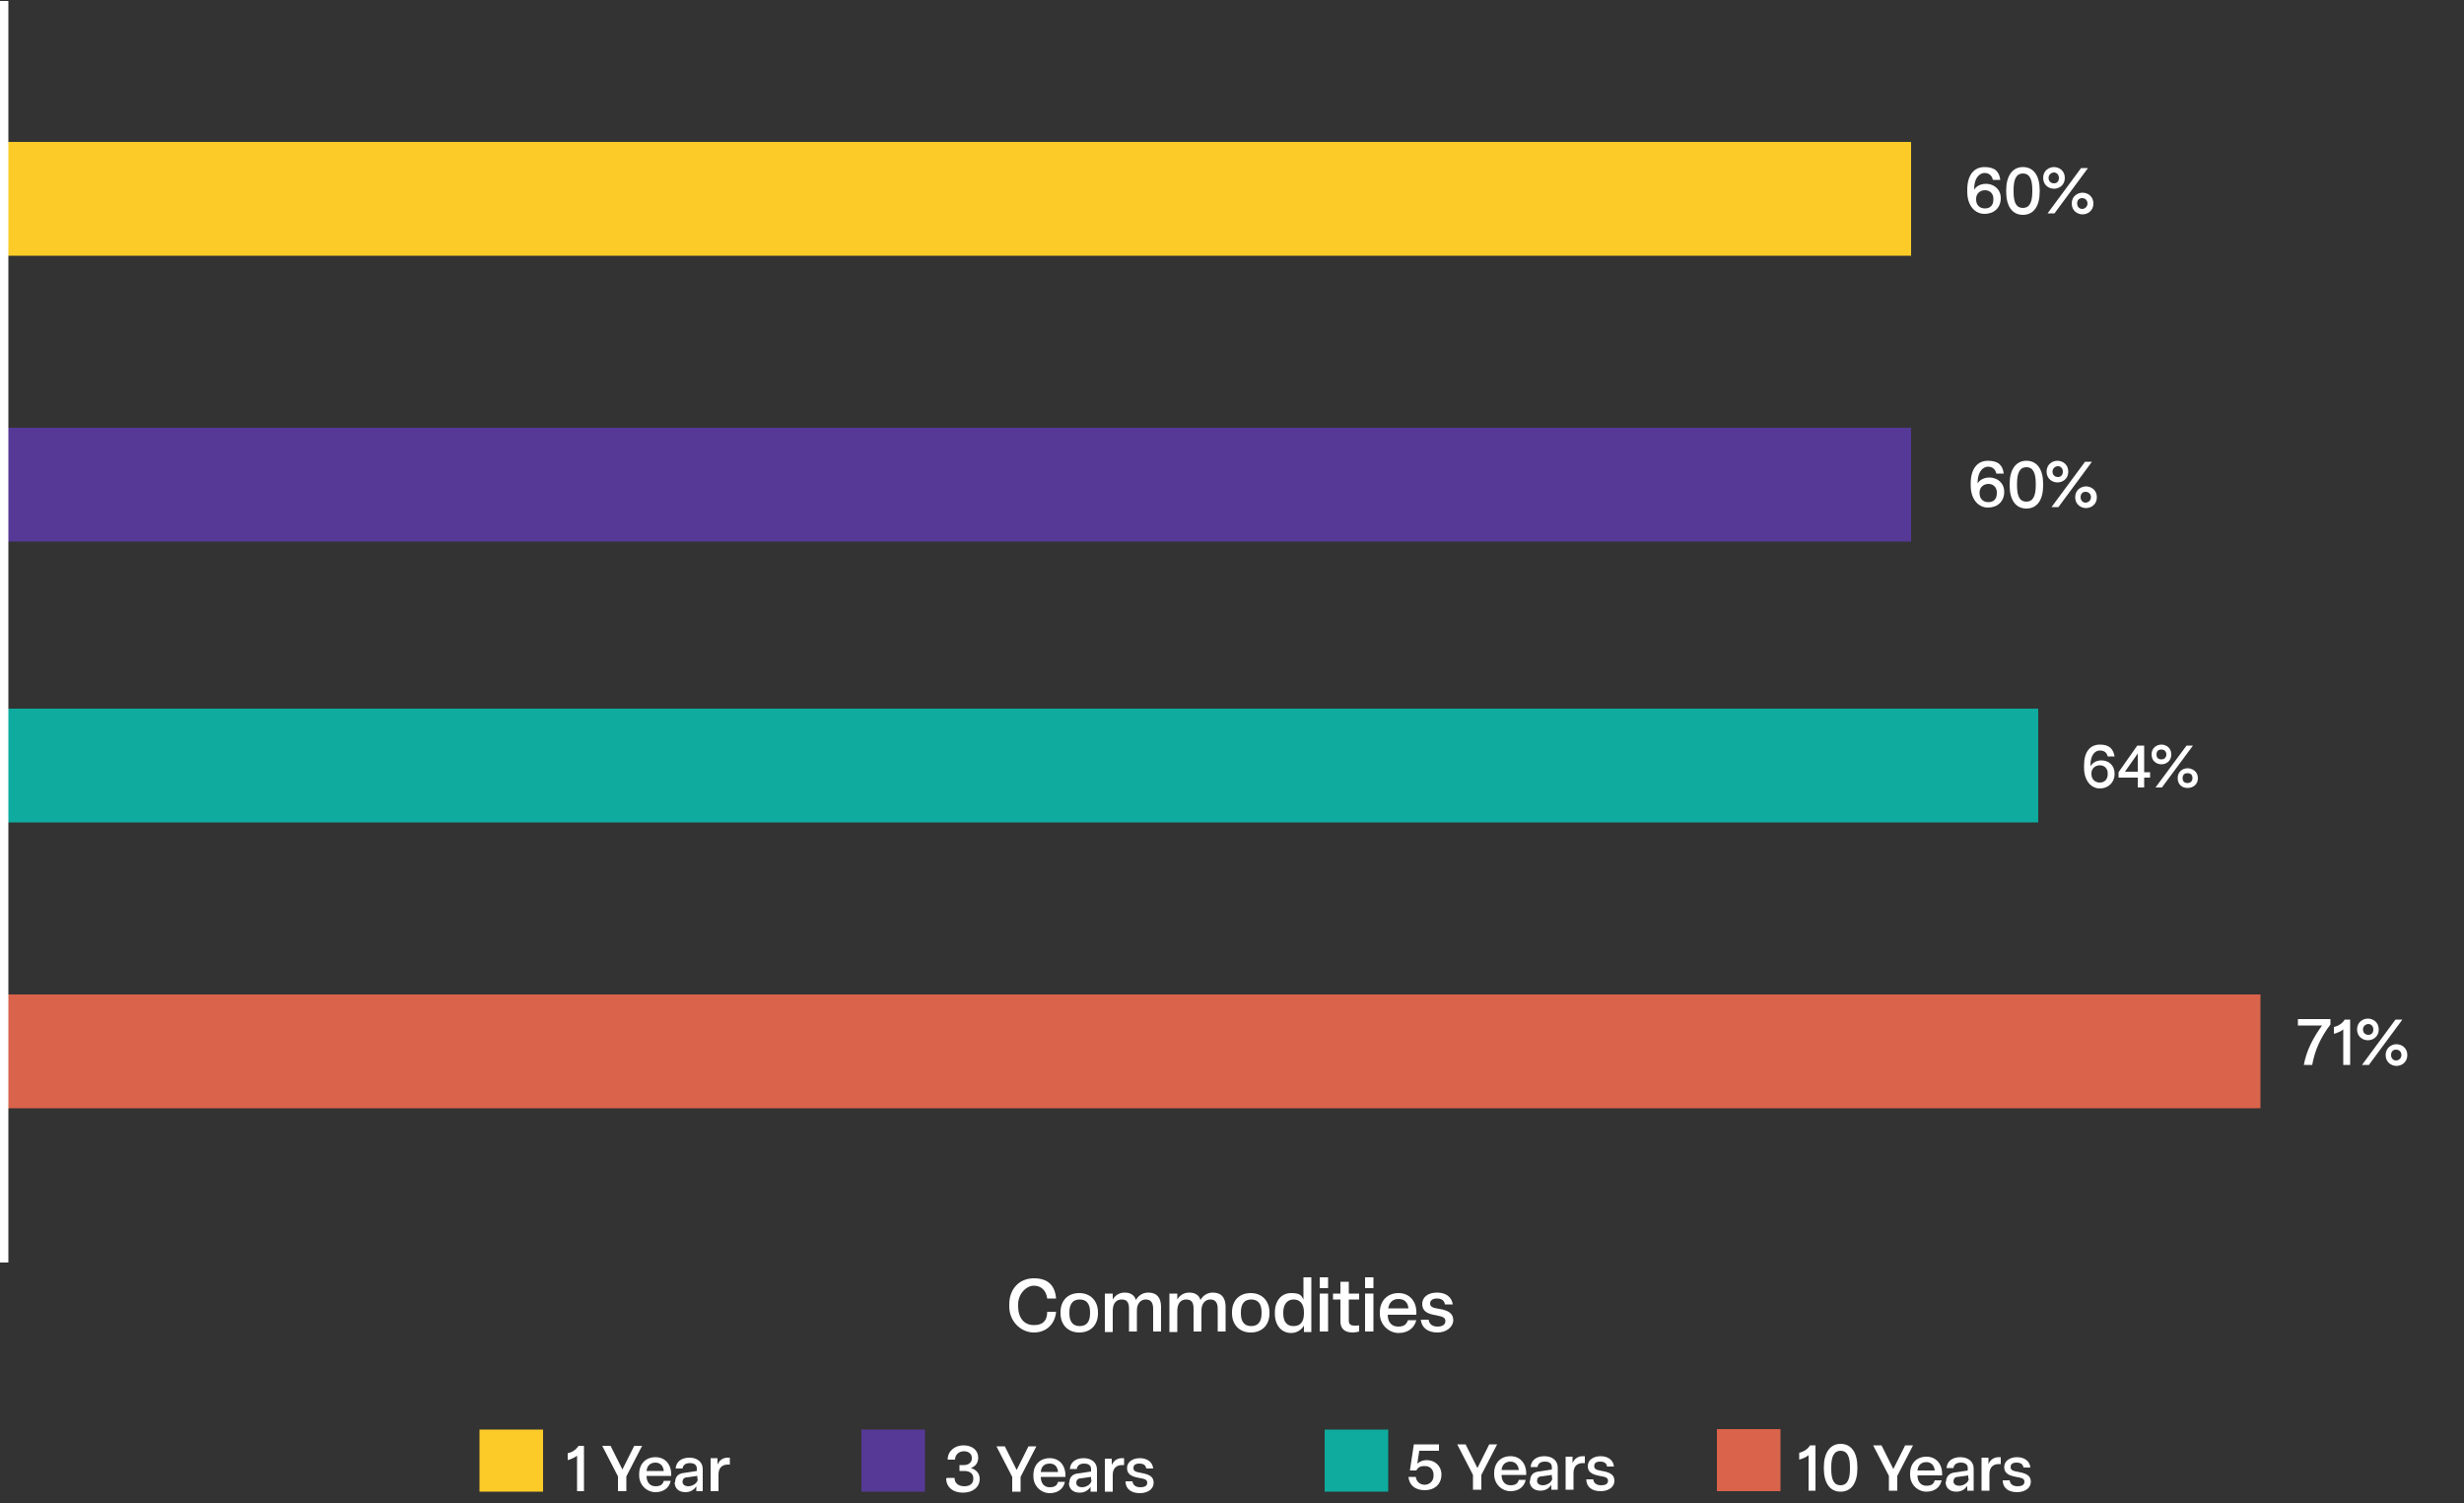
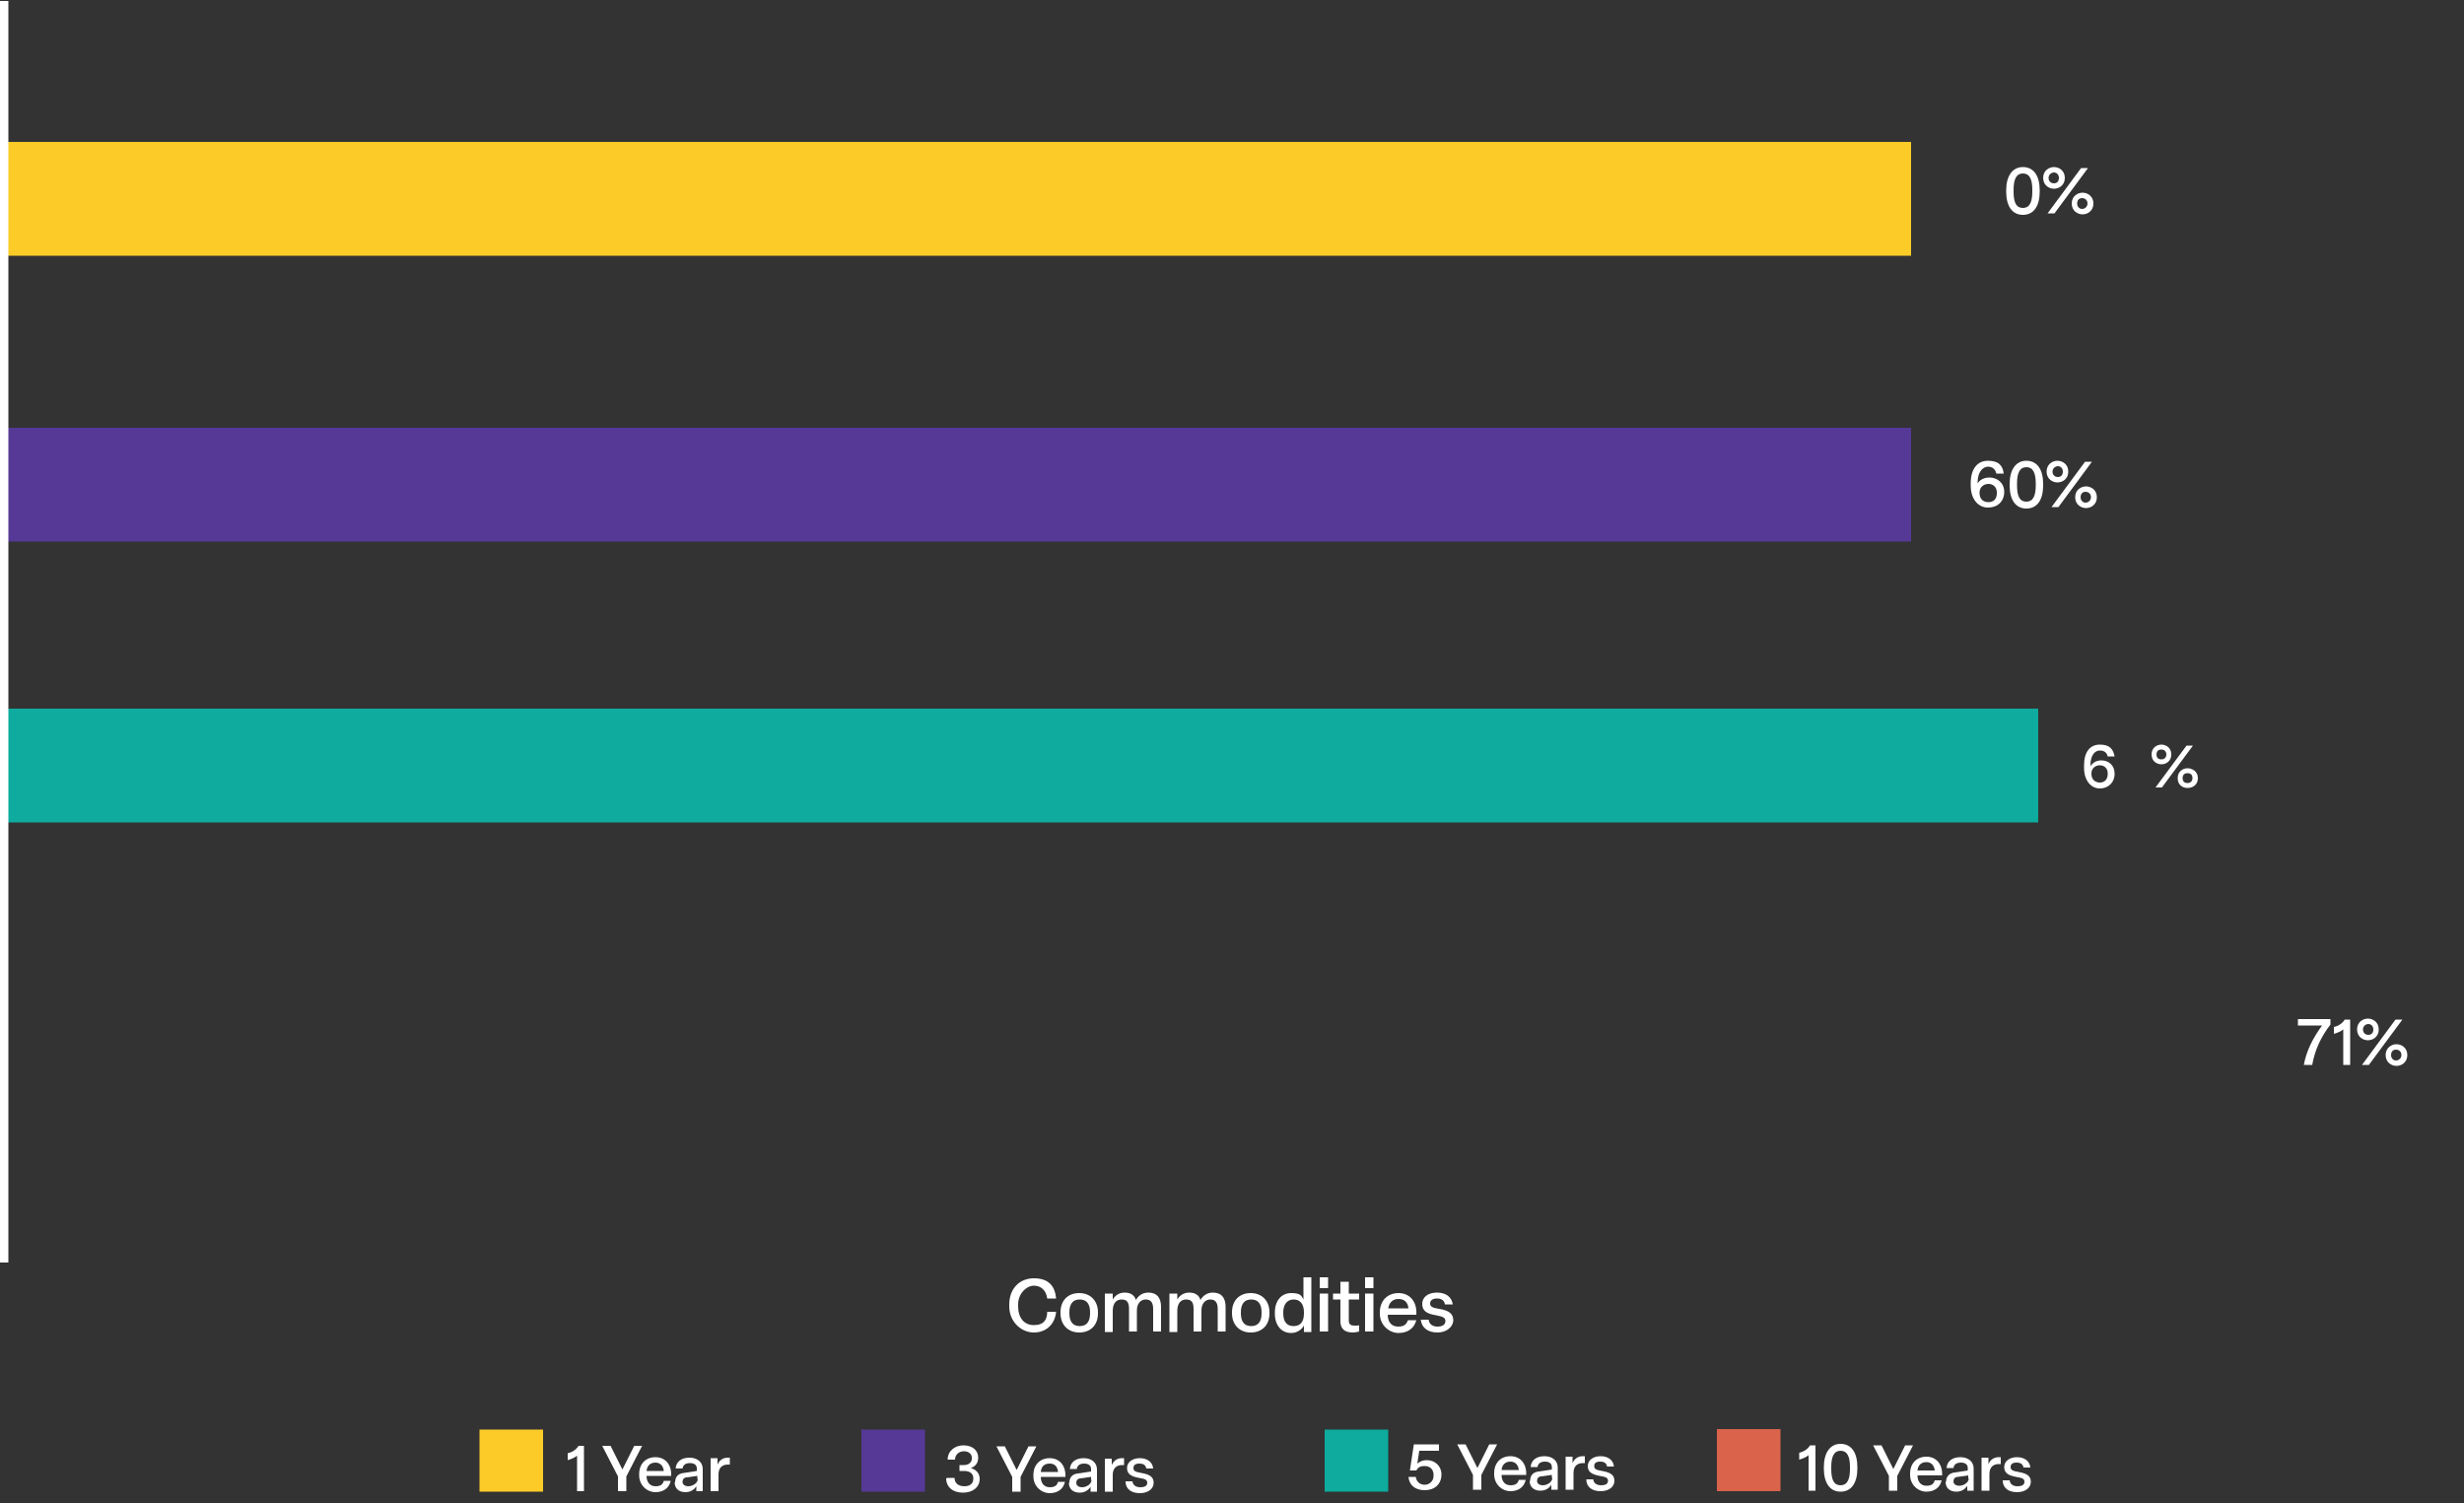
<svg xmlns="http://www.w3.org/2000/svg" width="500" height="305" version="1.1" viewBox="0 0 500 305">
  <rect x="0" y="0" width="500" height="305" fill="#333333" stroke="none" />
  <defs>
    <style>
      .cls-1 {
        fill: #0eab9e;
      }

      .cls-2 {
        fill: #fff;
      }

      .cls-3 {
        fill: #d9634b;
      }

      .cls-4 {
        fill: #fdcb28;
      }

      .cls-5 {
        isolation: isolate;
      }

      .cls-6 {
        fill: none;
        stroke: #fff;
        stroke-miterlimit: 10;
        stroke-width: 2px;
      }

      .cls-7 {
        fill: #563996;
      }
    </style>
  </defs>
  <g>
    <g id="Layer_1">
      <g class="cls-5">
        <g class="cls-5">
-           <path class="cls-2" d="M399.2,39v-.5c0-2.9,1.3-4.6,3.5-4.6s3,1,3.2,2.6h-1.5c-.2-.9-.8-1.4-1.7-1.4s-2.1.9-2.1,3.2v.2c.4-.7,1.3-1.2,2.4-1.2,1.6,0,3,1.1,3,2.9h0c0,2-1.4,3.2-3.3,3.2s-3.5-1.6-3.5-4.5ZM404.5,40.5v-.2c0-1-.7-1.7-1.7-1.7s-1.8.7-1.8,1.7v.2c0,1.1.7,1.8,1.8,1.8s1.7-.7,1.7-1.8Z" />
-         </g>
+           </g>
        <g class="cls-5">
          <path class="cls-2" d="M407.1,38.9v-.3c0-2.8,1.2-4.7,3.4-4.7s3.4,1.8,3.4,4.7v.3c0,2.9-1.2,4.7-3.4,4.7s-3.4-1.8-3.4-4.7ZM412.4,38.9v-.4c0-2.2-.6-3.3-1.9-3.3s-1.9,1.1-1.9,3.3v.4c0,2.3.6,3.3,1.9,3.3s1.9-1.1,1.9-3.3Z" />
        </g>
        <g class="cls-5">
          <path class="cls-2" d="M414.6,36.1c0-1.5,1.2-2.2,2.2-2.2s2.2.7,2.2,2.2-1.2,2.2-2.2,2.2-2.2-.7-2.2-2.2ZM415.5,43.3l6.8-9.2h1.4l-6.8,9.2h-1.4ZM417.8,36.1c0-.7-.5-1.1-1-1.1s-1.1.4-1.1,1.1.5,1.1,1.1,1.1,1-.4,1-1.1ZM420.4,41.3c0-1.5,1.2-2.2,2.2-2.2s2.2.7,2.2,2.2-1.2,2.2-2.2,2.2-2.2-.7-2.2-2.2ZM423.6,41.3c0-.7-.5-1.1-1.1-1.1s-1,.4-1,1.1.5,1.1,1,1.1,1.1-.4,1.1-1.1Z" />
        </g>
      </g>
      <g id="_60_2" class="cls-5">
        <g class="cls-5">
          <path class="cls-2" d="M399.9,98.6v-.5c0-2.9,1.3-4.6,3.5-4.6s3,1,3.2,2.6h-1.5c-.2-.9-.8-1.4-1.7-1.4s-2.1.9-2.1,3.2v.2c.4-.7,1.3-1.2,2.4-1.2,1.6,0,3,1.1,3,2.9h0c0,2-1.4,3.2-3.3,3.2s-3.5-1.6-3.5-4.5ZM405.2,100.1v-.2c0-1-.7-1.7-1.7-1.7s-1.8.7-1.8,1.7v.2c0,1.1.7,1.8,1.8,1.8s1.7-.7,1.7-1.8Z" />
        </g>
        <g class="cls-5">
          <path class="cls-2" d="M407.8,98.5v-.3c0-2.8,1.2-4.7,3.4-4.7s3.4,1.8,3.4,4.7v.3c0,2.9-1.2,4.7-3.4,4.7s-3.4-1.8-3.4-4.7ZM413.1,98.5v-.4c0-2.2-.6-3.3-1.9-3.3s-1.9,1.1-1.9,3.3v.4c0,2.3.6,3.3,1.9,3.3s1.9-1.1,1.9-3.3Z" />
        </g>
        <g class="cls-5">
          <path class="cls-2" d="M415.3,95.7c0-1.5,1.2-2.2,2.2-2.2s2.2.7,2.2,2.2-1.2,2.2-2.2,2.2-2.2-.7-2.2-2.2ZM416.3,102.9l6.8-9.2h1.4l-6.8,9.2h-1.4ZM418.6,95.7c0-.7-.5-1.1-1-1.1s-1.1.4-1.1,1.1.5,1.1,1.1,1.1,1-.4,1-1.1ZM421.1,100.9c0-1.5,1.2-2.2,2.2-2.2s2.2.7,2.2,2.2-1.2,2.2-2.2,2.2-2.2-.7-2.2-2.2ZM424.3,100.9c0-.7-.5-1.1-1.1-1.1s-1,.4-1,1.1.5,1.1,1,1.1,1.1-.4,1.1-1.1Z" />
        </g>
      </g>
      <g class="cls-5">
        <g class="cls-5">
          <path class="cls-2" d="M422.9,155.7v-.4c0-2.7,1.2-4.2,3.2-4.2s2.7.9,3,2.4h-1.4c-.2-.8-.7-1.2-1.6-1.2s-1.9.8-1.9,3v.2c.4-.7,1.2-1.2,2.2-1.2,1.5,0,2.7,1,2.7,2.7h0c0,1.8-1.3,3-3,3s-3.2-1.5-3.2-4.2ZM427.7,157.1v-.2c0-.9-.6-1.6-1.6-1.6s-1.7.7-1.7,1.6v.2c0,1,.7,1.7,1.7,1.7s1.6-.7,1.6-1.7Z" />
        </g>
        <g class="cls-5">
-           <path class="cls-2" d="M433.8,159.8v-2h-3.9v-1.1l3.8-5.4h1.4v5.4h1.2v1.1h-1.2v2h-1.3ZM431.2,156.6h2.6v-3.7l-2.6,3.7Z" />
-         </g>
+           </g>
        <g class="cls-5">
          <path class="cls-2" d="M436.6,153.1c0-1.4,1.1-2,2-2s2,.6,2,2-1.1,2-2,2-2-.6-2-2ZM437.4,159.8l6.3-8.5h1.3l-6.3,8.5h-1.3ZM439.6,153.1c0-.6-.4-1-1-1s-1,.3-1,1,.4,1,1,1,1-.4,1-1ZM441.9,157.9c0-1.4,1.1-2,2-2s2.1.6,2.1,2-1.1,2-2.1,2-2-.6-2-2ZM444.9,157.9c0-.7-.4-1-1-1s-1,.3-1,1,.4,1,1,1,1-.4,1-1Z" />
        </g>
      </g>
      <g class="cls-5">
        <g class="cls-5">
          <path class="cls-2" d="M467.5,216.1c.5-2.8,1.8-5.4,3.7-8h-4.9v-1.3h6.6v1.1c-2,2.6-3.2,5.3-3.7,8.2h-1.6Z" />
          <path class="cls-2" d="M475.5,216.1v-7.2c-.5.4-1.2.7-1.9.9v-1.4c.9-.2,1.7-.7,2.2-1.5h1.1v9.2h-1.5Z" />
          <path class="cls-2" d="M478.3,208.9c0-1.5,1.2-2.2,2.2-2.2s2.2.7,2.2,2.2-1.2,2.2-2.2,2.2-2.2-.7-2.2-2.2ZM479.3,216.1l6.8-9.2h1.4l-6.8,9.2h-1.4ZM481.6,208.9c0-.7-.5-1.1-1-1.1s-1.1.4-1.1,1.1.5,1.1,1.1,1.1,1-.4,1-1.1ZM484.1,214.1c0-1.5,1.2-2.2,2.2-2.2s2.2.7,2.2,2.2-1.2,2.2-2.2,2.2-2.2-.7-2.2-2.2ZM487.3,214.1c0-.7-.5-1.1-1.1-1.1s-1,.4-1,1.1.5,1.1,1,1.1,1.1-.4,1.1-1.1Z" />
        </g>
      </g>
-       <rect id="Rectangle_9024" class="cls-3" x=".7" y="201.8" width="458" height="23.1" />
      <rect id="Rectangle_9025" class="cls-1" x=".7" y="143.8" width="412.9" height="23.1" />
      <rect id="Rectangle_9026" class="cls-7" x=".7" y="86.8" width="387.1" height="23.1" />
      <rect id="Rectangle_9027" class="cls-4" x=".7" y="28.8" width="387.1" height="23.1" />
      <g id="Commodities" class="cls-5">
        <g class="cls-5">
          <path class="cls-2" d="M204.8,265.1v-.4c0-3.1,2-5.3,5-5.3s4.3,1.6,4.5,4.1h-1.8c-.2-1.6-1.2-2.6-2.7-2.6s-3.2,1.6-3.2,3.8v.4c0,2.3,1.2,3.8,3.2,3.8s2.7-1.1,2.7-2.7h1.8c-.2,2.4-1.9,4.2-4.5,4.2s-5-2.2-5-5.3Z" />
          <path class="cls-2" d="M215.2,266.5v-.2c0-2.4,1.5-3.9,3.8-3.9s3.8,1.6,3.8,3.9v.2c0,2.4-1.5,3.9-3.8,3.9s-3.8-1.6-3.8-3.9ZM221.2,266.5v-.2c0-1.7-.7-2.6-2.1-2.6s-2.1.9-2.1,2.6v.2c0,1.7.7,2.6,2.1,2.6s2.1-.9,2.1-2.6Z" />
          <path class="cls-2" d="M224.2,270.2v-7.7h1.6v1.2c.4-.7,1.2-1.4,2.4-1.4s2,.5,2.3,1.5c.5-.9,1.4-1.5,2.5-1.5,1.8,0,2.6,1.1,2.6,2.9v5h-1.6v-4.6c0-1.3-.5-1.9-1.5-1.9s-1.8.8-1.8,2.2v4.3h-1.6v-4.6c0-1.3-.4-1.9-1.5-1.9s-1.8.8-1.8,2.3v4.3h-1.6Z" />
          <path class="cls-2" d="M237.3,270.2v-7.7h1.6v1.2c.4-.7,1.2-1.4,2.4-1.4s2,.5,2.3,1.5c.5-.9,1.4-1.5,2.5-1.5,1.8,0,2.6,1.1,2.6,2.9v5h-1.6v-4.6c0-1.3-.5-1.9-1.5-1.9s-1.8.8-1.8,2.2v4.3h-1.6v-4.6c0-1.3-.4-1.9-1.5-1.9s-1.8.8-1.8,2.3v4.3h-1.6Z" />
          <path class="cls-2" d="M250,266.5v-.2c0-2.4,1.5-3.9,3.8-3.9s3.8,1.6,3.8,3.9v.2c0,2.4-1.5,3.9-3.8,3.9s-3.8-1.6-3.8-3.9ZM256,266.5v-.2c0-1.7-.7-2.6-2.1-2.6s-2.1.9-2.1,2.6v.2c0,1.7.7,2.6,2.1,2.6s2.1-.9,2.1-2.6Z" />
          <path class="cls-2" d="M258.7,266.5v-.2c0-2.3,1.3-3.9,3.3-3.9s2.1.6,2.5,1.3v-4.5h1.6v11.1h-1.5v-1.3c-.4.7-1.3,1.5-2.6,1.5-2,0-3.3-1.6-3.3-3.9ZM264.6,266.5v-.2c0-1.7-.8-2.6-2.1-2.6s-2.1,1-2.1,2.6v.2c0,1.7.7,2.6,2.1,2.6s2.1-.9,2.1-2.6Z" />
          <path class="cls-2" d="M269.5,261.4h-1.7v-2.2h1.7v2.2ZM269.5,262.5v7.7h-1.7v-7.7h1.7Z" />
          <path class="cls-2" d="M272,268.1v-4.4h-1.5v-1.2h1.5v-2.4h1.7v2.4h2.1v1.2h-2.1v4.2c0,.8.3,1.1,1.2,1.1s.7,0,.9-.1v1.3c-.3.1-.9.2-1.3.2-1.7,0-2.5-.8-2.5-2.3Z" />
          <path class="cls-2" d="M278.7,261.4h-1.7v-2.2h1.7v2.2ZM278.7,262.5v7.7h-1.7v-7.7h1.7Z" />
        </g>
        <g class="cls-5">
          <path class="cls-2" d="M280,266.5v-.2c0-2.3,1.5-3.9,3.8-3.9s3.8,1.8,3.6,4.4h-5.8c0,1.5.8,2.4,2.1,2.4s1.7-.5,2-1.3h1.7c-.4,1.6-1.7,2.6-3.6,2.6s-3.8-1.6-3.8-3.9ZM285.8,265.5c-.1-1.2-.8-1.9-2-1.9s-1.9.7-2.1,1.9h4Z" />
        </g>
        <g class="cls-5">
          <path class="cls-2" d="M288.3,267.8h1.6c.1.9.8,1.4,1.8,1.4s1.6-.4,1.6-1.1-.4-.9-1.9-1.2c-1.9-.3-2.8-.9-2.8-2.3s1.2-2.3,3-2.3,3,.9,3.2,2.4h-1.6c-.1-.8-.7-1.2-1.6-1.2s-1.4.4-1.4,1,.4.9,1.8,1.1c2,.3,2.9,1,2.9,2.3s-1.3,2.5-3.2,2.5-3.2-.9-3.4-2.6Z" />
        </g>
      </g>
      <rect id="Rectangle_9029" class="cls-3" x="348.4" y="290" width="12.9" height="12.6" />
      <rect id="Rectangle_9030" class="cls-1" x="268.8" y="290.1" width="12.9" height="12.6" />
      <rect id="Rectangle_9031" class="cls-7" x="174.8" y="290.1" width="12.9" height="12.6" />
      <rect id="Rectangle_9032" class="cls-4" x="97.3" y="290.1" width="12.9" height="12.6" />
      <g id="_10_Years" class="cls-5">
        <g class="cls-5">
          <path class="cls-2" d="M367,302.5v-7.2c-.5.4-1.2.7-1.9.9v-1.4c.9-.2,1.7-.7,2.2-1.5h1.1v9.2h-1.5Z" />
          <path class="cls-2" d="M370.1,298v-.3c0-2.8,1.2-4.7,3.4-4.7s3.4,1.8,3.4,4.7v.3c0,2.9-1.2,4.7-3.4,4.7s-3.4-1.8-3.4-4.7ZM375.4,298.1v-.4c0-2.2-.6-3.3-1.9-3.3s-1.9,1.1-1.9,3.3v.4c0,2.3.6,3.3,1.9,3.3s1.9-1.1,1.9-3.3Z" />
        </g>
        <g class="cls-5">
          <path class="cls-2" d="M383.3,302.5v-3l-3.2-6.2h1.7l2.4,4.8,2.4-4.8h1.6l-3.2,6.2v3h-1.5Z" />
        </g>
        <g class="cls-5">
          <path class="cls-2" d="M387.6,299.2v-.2c0-2,1.3-3.4,3.3-3.4s3.3,1.5,3.2,3.8h-5c0,1.3.7,2.1,1.8,2.1s1.5-.4,1.7-1.1h1.4c-.3,1.4-1.4,2.3-3.1,2.3s-3.3-1.4-3.3-3.4ZM392.6,298.4c-.1-1-.7-1.7-1.7-1.7s-1.7.6-1.8,1.7h3.5Z" />
        </g>
        <g class="cls-5">
          <path class="cls-2" d="M394.9,300.7c0-1.1.7-1.8,1.8-1.9l2.6-.4v-.5c0-.7-.5-1.1-1.4-1.1s-1.4.4-1.5,1.1h-1.4c.1-1.4,1.2-2.2,2.8-2.2s2.7.9,2.7,2.3v4.5h-1.3v-1c-.5.8-1.3,1.2-2.2,1.2-1.4,0-2.2-.8-2.2-2ZM399.4,300v-.6l-2.1.3c-.6,0-.9.4-.9.9s.4.9,1.2.9,1.9-.6,1.9-1.5Z" />
        </g>
        <g class="cls-5">
-           <path class="cls-2" d="M402.1,302.5v-6.7h1.4v1.3c.4-.9,1.1-1.4,2.1-1.4s.2,0,.4,0v1.4c-.1,0-.3,0-.4,0-1.2,0-1.9.7-1.9,2v3.4h-1.4Z" />
+           <path class="cls-2" d="M402.1,302.5v-6.7h1.4v1.3c.4-.9,1.1-1.4,2.1-1.4s.2,0,.4,0v1.4c-.1,0-.3,0-.4,0-1.2,0-1.9.7-1.9,2v3.4h-1.4" />
        </g>
        <g class="cls-5">
          <path class="cls-2" d="M406.4,300.4h1.4c.1.8.7,1.2,1.6,1.2s1.4-.3,1.4-.9-.4-.8-1.7-1c-1.6-.3-2.4-.8-2.4-2s1.1-2,2.6-2,2.6.8,2.7,2.1h-1.4c-.1-.7-.6-1-1.4-1s-1.2.3-1.2.9.4.8,1.6,1c1.7.3,2.5.8,2.5,2s-1.1,2.1-2.8,2.1-2.8-.8-2.9-2.2Z" />
        </g>
      </g>
      <g id="_5_Years" class="cls-5">
        <g class="cls-5">
          <path class="cls-2" d="M285.8,299.7h1.5c.1,1,.9,1.6,1.8,1.6s1.8-.7,1.8-1.8v-.2c0-1.1-.7-1.8-1.8-1.8s-1.4.4-1.7.9h-1.3c0,0,.8-5.3.8-5.3h5.1v1.3h-4l-.4,2.6c.5-.4,1.1-.7,1.9-.7,1.7,0,3,1.2,3,2.9h0c0,2-1.4,3.2-3.4,3.2s-3.2-1.1-3.3-2.8Z" />
        </g>
        <g class="cls-5">
          <path class="cls-2" d="M298.9,302.3v-3l-3.2-6.2h1.7l2.4,4.8,2.4-4.8h1.6l-3.2,6.2v3h-1.5Z" />
        </g>
        <g class="cls-5">
          <path class="cls-2" d="M303.2,299.1v-.2c0-2,1.3-3.4,3.3-3.4s3.3,1.5,3.2,3.8h-5c0,1.3.7,2.1,1.8,2.1s1.5-.4,1.7-1.1h1.4c-.3,1.4-1.4,2.3-3.1,2.3s-3.3-1.4-3.3-3.4ZM308.2,298.3c-.1-1-.7-1.7-1.7-1.7s-1.7.6-1.8,1.7h3.5Z" />
        </g>
        <g class="cls-5">
          <path class="cls-2" d="M310.5,300.5c0-1.1.6-1.8,1.8-1.9l2.6-.4v-.5c0-.7-.5-1.1-1.4-1.1s-1.4.4-1.5,1.1h-1.4c.1-1.4,1.2-2.2,2.8-2.2s2.7.9,2.7,2.3v4.5h-1.3v-1c-.5.8-1.3,1.2-2.2,1.2-1.4,0-2.2-.8-2.2-2ZM314.9,299.9v-.6l-2.1.3c-.6,0-.9.4-.9.9s.4.9,1.2.9,1.9-.6,1.9-1.5Z" />
        </g>
        <g class="cls-5">
          <path class="cls-2" d="M317.7,302.3v-6.7h1.4v1.3c.4-.9,1.1-1.4,2.1-1.4s.2,0,.4,0v1.4c-.1,0-.3,0-.4,0-1.2,0-1.9.7-1.9,2v3.4h-1.4Z" />
        </g>
        <g class="cls-5">
          <path class="cls-2" d="M321.9,300.2h1.4c.1.8.7,1.2,1.6,1.2s1.4-.3,1.4-.9-.4-.8-1.7-1c-1.6-.3-2.4-.8-2.4-2s1.1-2,2.6-2,2.6.8,2.7,2.1h-1.4c-.1-.7-.6-1-1.4-1s-1.2.3-1.2.9.4.8,1.6,1c1.7.3,2.5.8,2.5,2s-1.1,2.1-2.8,2.1-2.8-.8-2.9-2.2Z" />
        </g>
      </g>
      <g id="_3_Years" class="cls-5">
        <g class="cls-5">
          <path class="cls-2" d="M192.2,299.9h1.5c0,1.1.8,1.7,2,1.7s1.8-.6,1.8-1.5v-.2c0-.9-.8-1.4-1.8-1.4h-1v-1.2h.9c.9,0,1.6-.5,1.6-1.3v-.2c0-.8-.7-1.3-1.6-1.3s-1.8.6-1.8,1.7h-1.5c0-1.7,1.4-2.9,3.2-2.9s3,1,3,2.5h0c0,1.1-.6,1.8-1.5,2.1,1,.3,1.8,1,1.8,2.2h0c0,1.7-1.4,2.8-3.4,2.8s-3.4-1.1-3.4-2.9Z" />
        </g>
        <g class="cls-5">
          <path class="cls-2" d="M205.4,302.7v-3l-3.2-6.2h1.7l2.4,4.8,2.4-4.8h1.6l-3.2,6.2v3h-1.5Z" />
        </g>
        <g class="cls-5">
          <path class="cls-2" d="M209.7,299.5v-.2c0-2,1.3-3.4,3.3-3.4s3.3,1.5,3.2,3.8h-5c0,1.3.7,2.1,1.8,2.1s1.5-.4,1.7-1.1h1.4c-.3,1.4-1.4,2.3-3.1,2.3s-3.3-1.4-3.3-3.4ZM214.7,298.7c-.1-1-.6-1.7-1.7-1.7s-1.7.6-1.8,1.7h3.5Z" />
        </g>
        <g class="cls-5">
          <path class="cls-2" d="M217,300.9c0-1.1.6-1.8,1.8-1.9l2.6-.4v-.5c0-.7-.5-1.1-1.4-1.1s-1.4.4-1.5,1.1h-1.4c.1-1.4,1.2-2.2,2.8-2.2s2.7.9,2.7,2.3v4.5h-1.3v-1c-.5.8-1.3,1.2-2.2,1.2-1.4,0-2.2-.8-2.2-2ZM221.4,300.3v-.6l-2.1.3c-.6,0-.9.4-.9.9s.4.9,1.2.9,1.9-.6,1.9-1.5Z" />
        </g>
        <g class="cls-5">
          <path class="cls-2" d="M224.2,302.7v-6.7h1.4v1.3c.4-.9,1.1-1.4,2.1-1.4s.2,0,.4,0v1.4c-.1,0-.3,0-.4,0-1.2,0-1.9.7-1.9,2v3.4h-1.4Z" />
        </g>
        <g class="cls-5">
          <path class="cls-2" d="M228.4,300.6h1.4c.1.8.7,1.2,1.6,1.2s1.4-.3,1.4-.9-.4-.8-1.7-1c-1.6-.3-2.4-.8-2.4-2s1.1-2,2.6-2,2.6.8,2.7,2.1h-1.4c-.1-.7-.6-1-1.4-1s-1.2.3-1.2.9.4.8,1.6,1c1.7.3,2.5.8,2.5,2s-1.1,2.1-2.8,2.1-2.8-.8-2.9-2.2Z" />
        </g>
      </g>
      <g id="_1_Year" class="cls-5">
        <g class="cls-5">
          <path class="cls-2" d="M117.1,302.6v-7.2c-.5.4-1.2.7-1.9.9v-1.4c.9-.2,1.7-.7,2.2-1.5h1.1v9.2h-1.5Z" />
        </g>
        <g class="cls-5">
          <path class="cls-2" d="M125.4,302.6v-3l-3.2-6.2h1.7l2.4,4.8,2.4-4.8h1.6l-3.2,6.2v3h-1.5Z" />
        </g>
        <g class="cls-5">
          <path class="cls-2" d="M129.7,299.3v-.2c0-2,1.3-3.4,3.3-3.4s3.3,1.5,3.2,3.8h-5c0,1.3.7,2.1,1.8,2.1s1.5-.4,1.7-1.1h1.4c-.3,1.4-1.4,2.3-3.1,2.3s-3.3-1.4-3.3-3.4ZM134.7,298.5c-.1-1-.7-1.7-1.7-1.7s-1.7.6-1.8,1.7h3.5Z" />
        </g>
        <g class="cls-5">
          <path class="cls-2" d="M137,300.8c0-1.1.6-1.8,1.8-1.9l2.6-.4v-.5c0-.7-.5-1.1-1.4-1.1s-1.4.4-1.5,1.1h-1.4c.1-1.4,1.2-2.2,2.8-2.2s2.7.9,2.7,2.3v4.5h-1.3v-1c-.5.8-1.3,1.2-2.2,1.2-1.4,0-2.2-.8-2.2-2ZM141.5,300.1v-.6l-2.1.3c-.6,0-.9.4-.9.9s.4.9,1.2.9,1.9-.6,1.9-1.5Z" />
          <path class="cls-2" d="M144.2,302.6v-6.7h1.4v1.3c.4-.9,1.1-1.4,2.1-1.4s.2,0,.4,0v1.4c-.1,0-.3,0-.4,0-1.2,0-1.9.7-1.9,2v3.4h-1.4Z" />
        </g>
      </g>
      <line id="Line_2769" class="cls-6" x1=".7" y1="256.2" x2=".7" y2=".2" />
    </g>
  </g>
</svg>